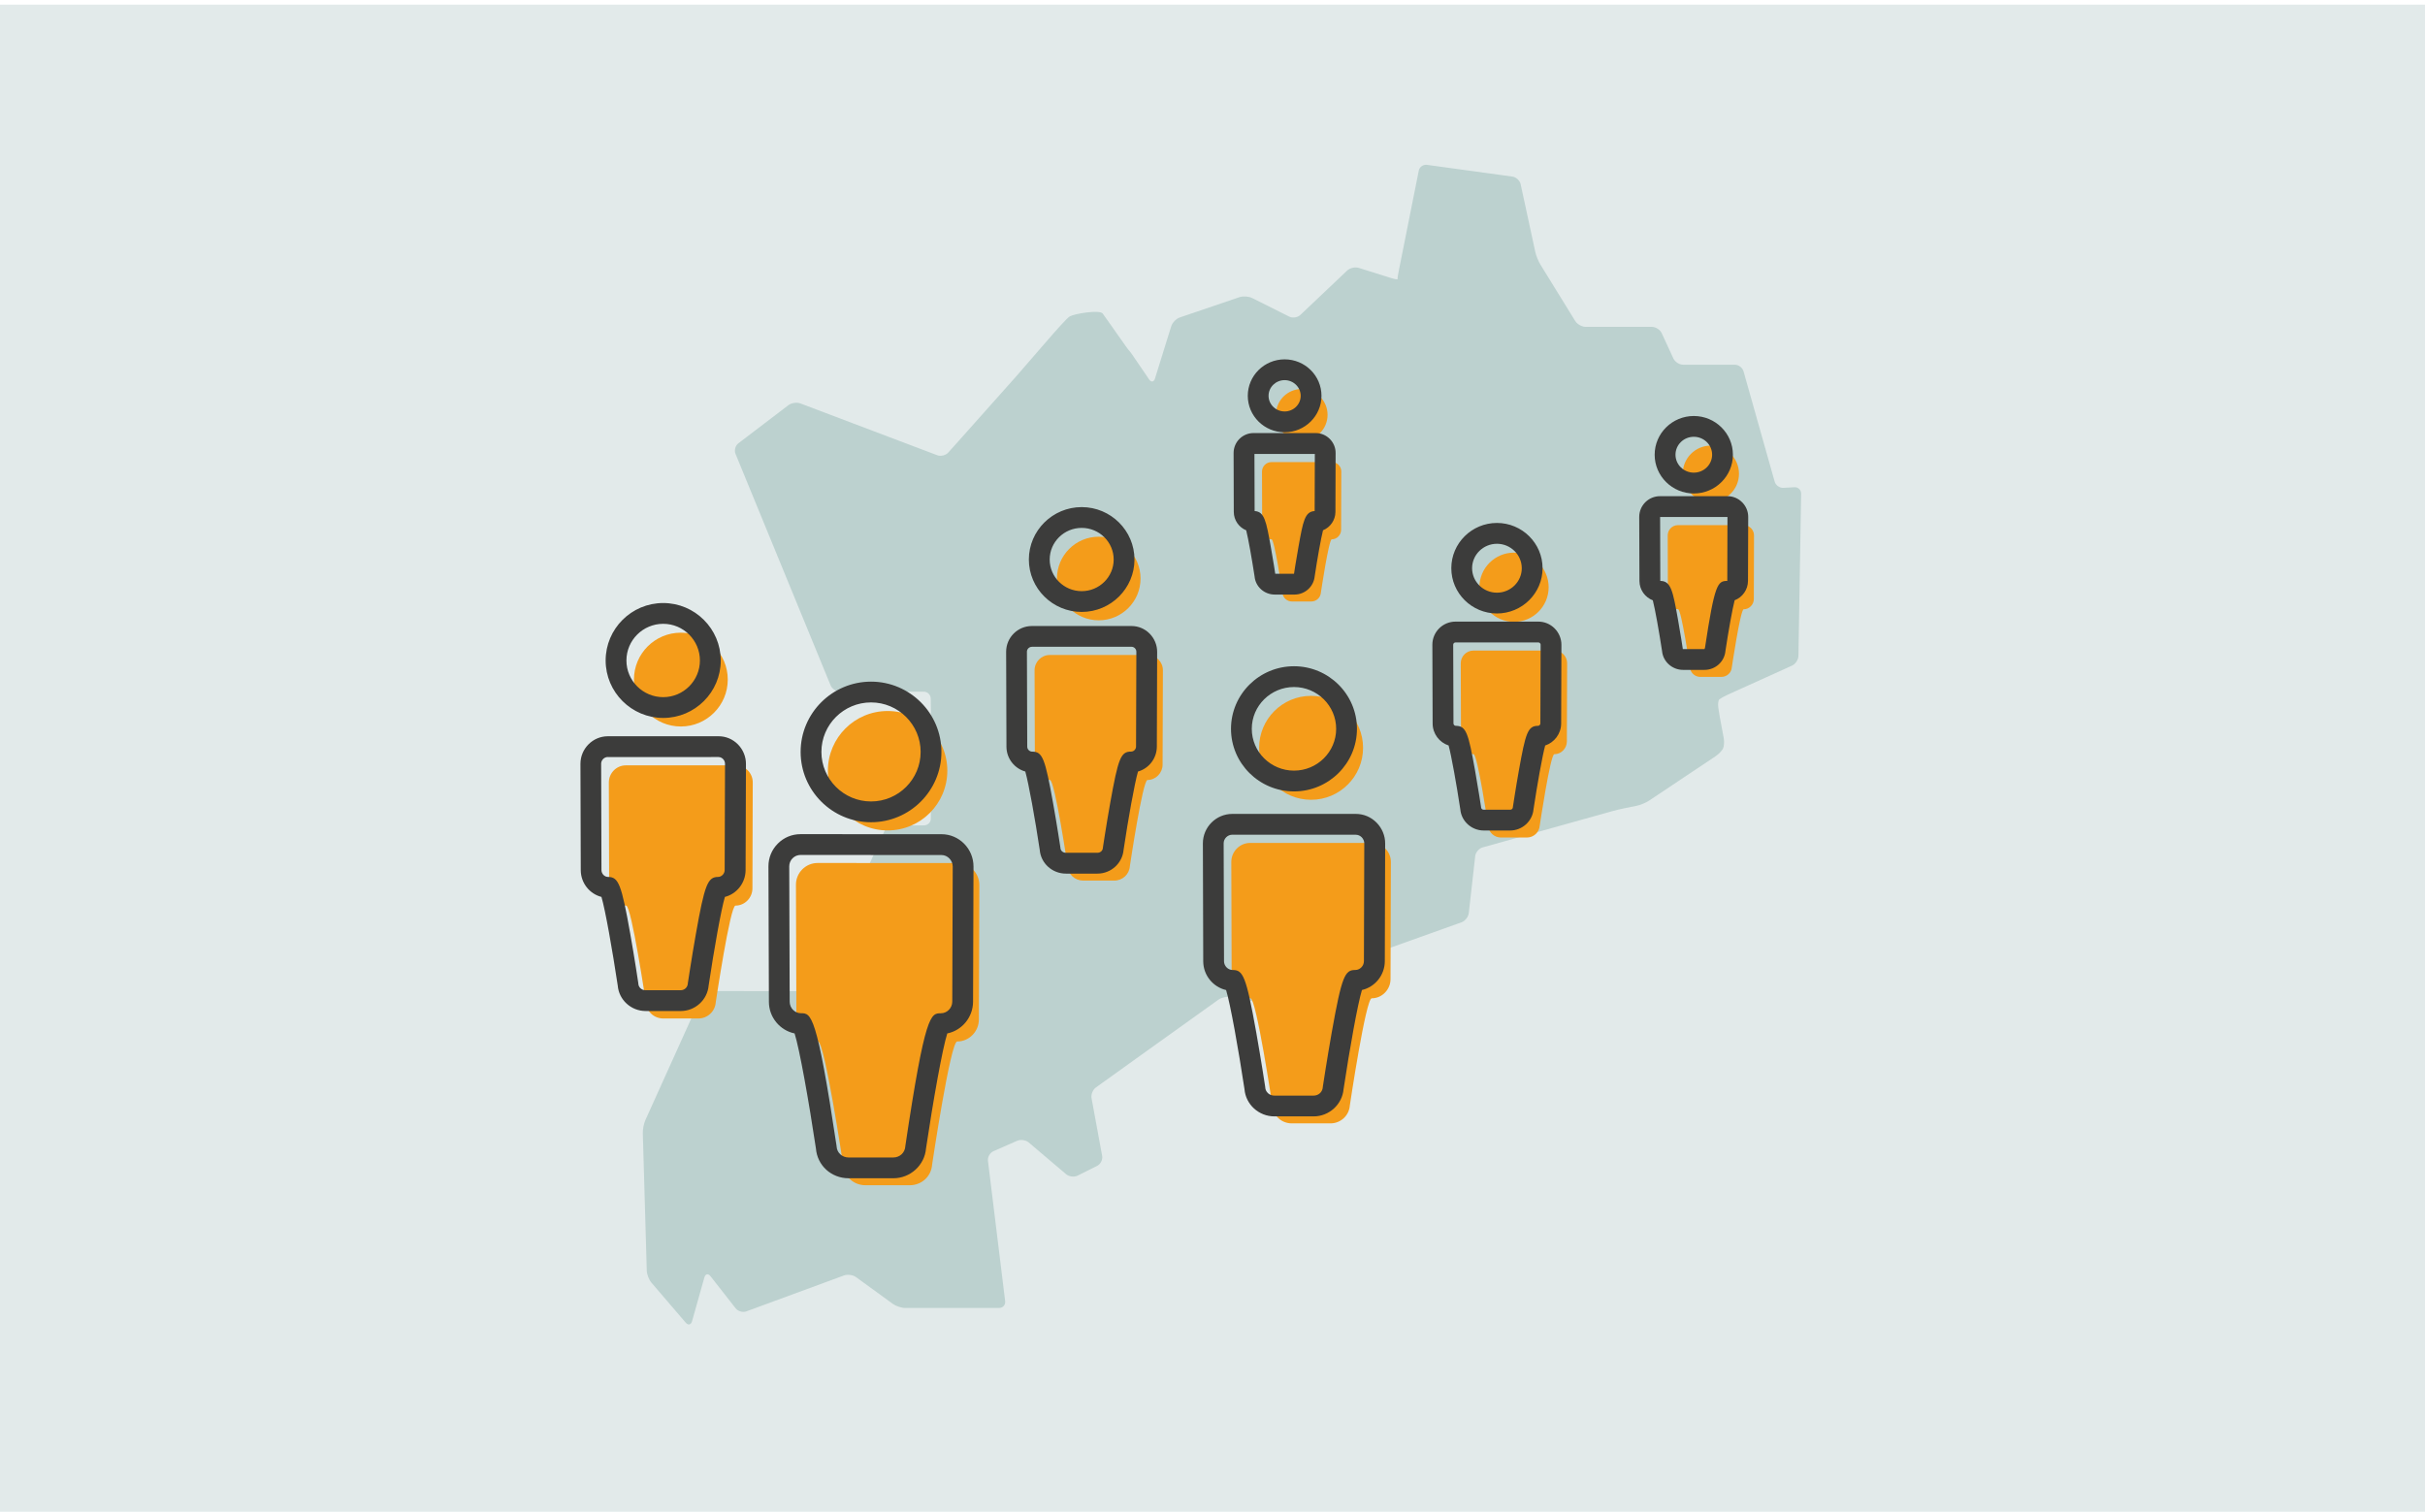
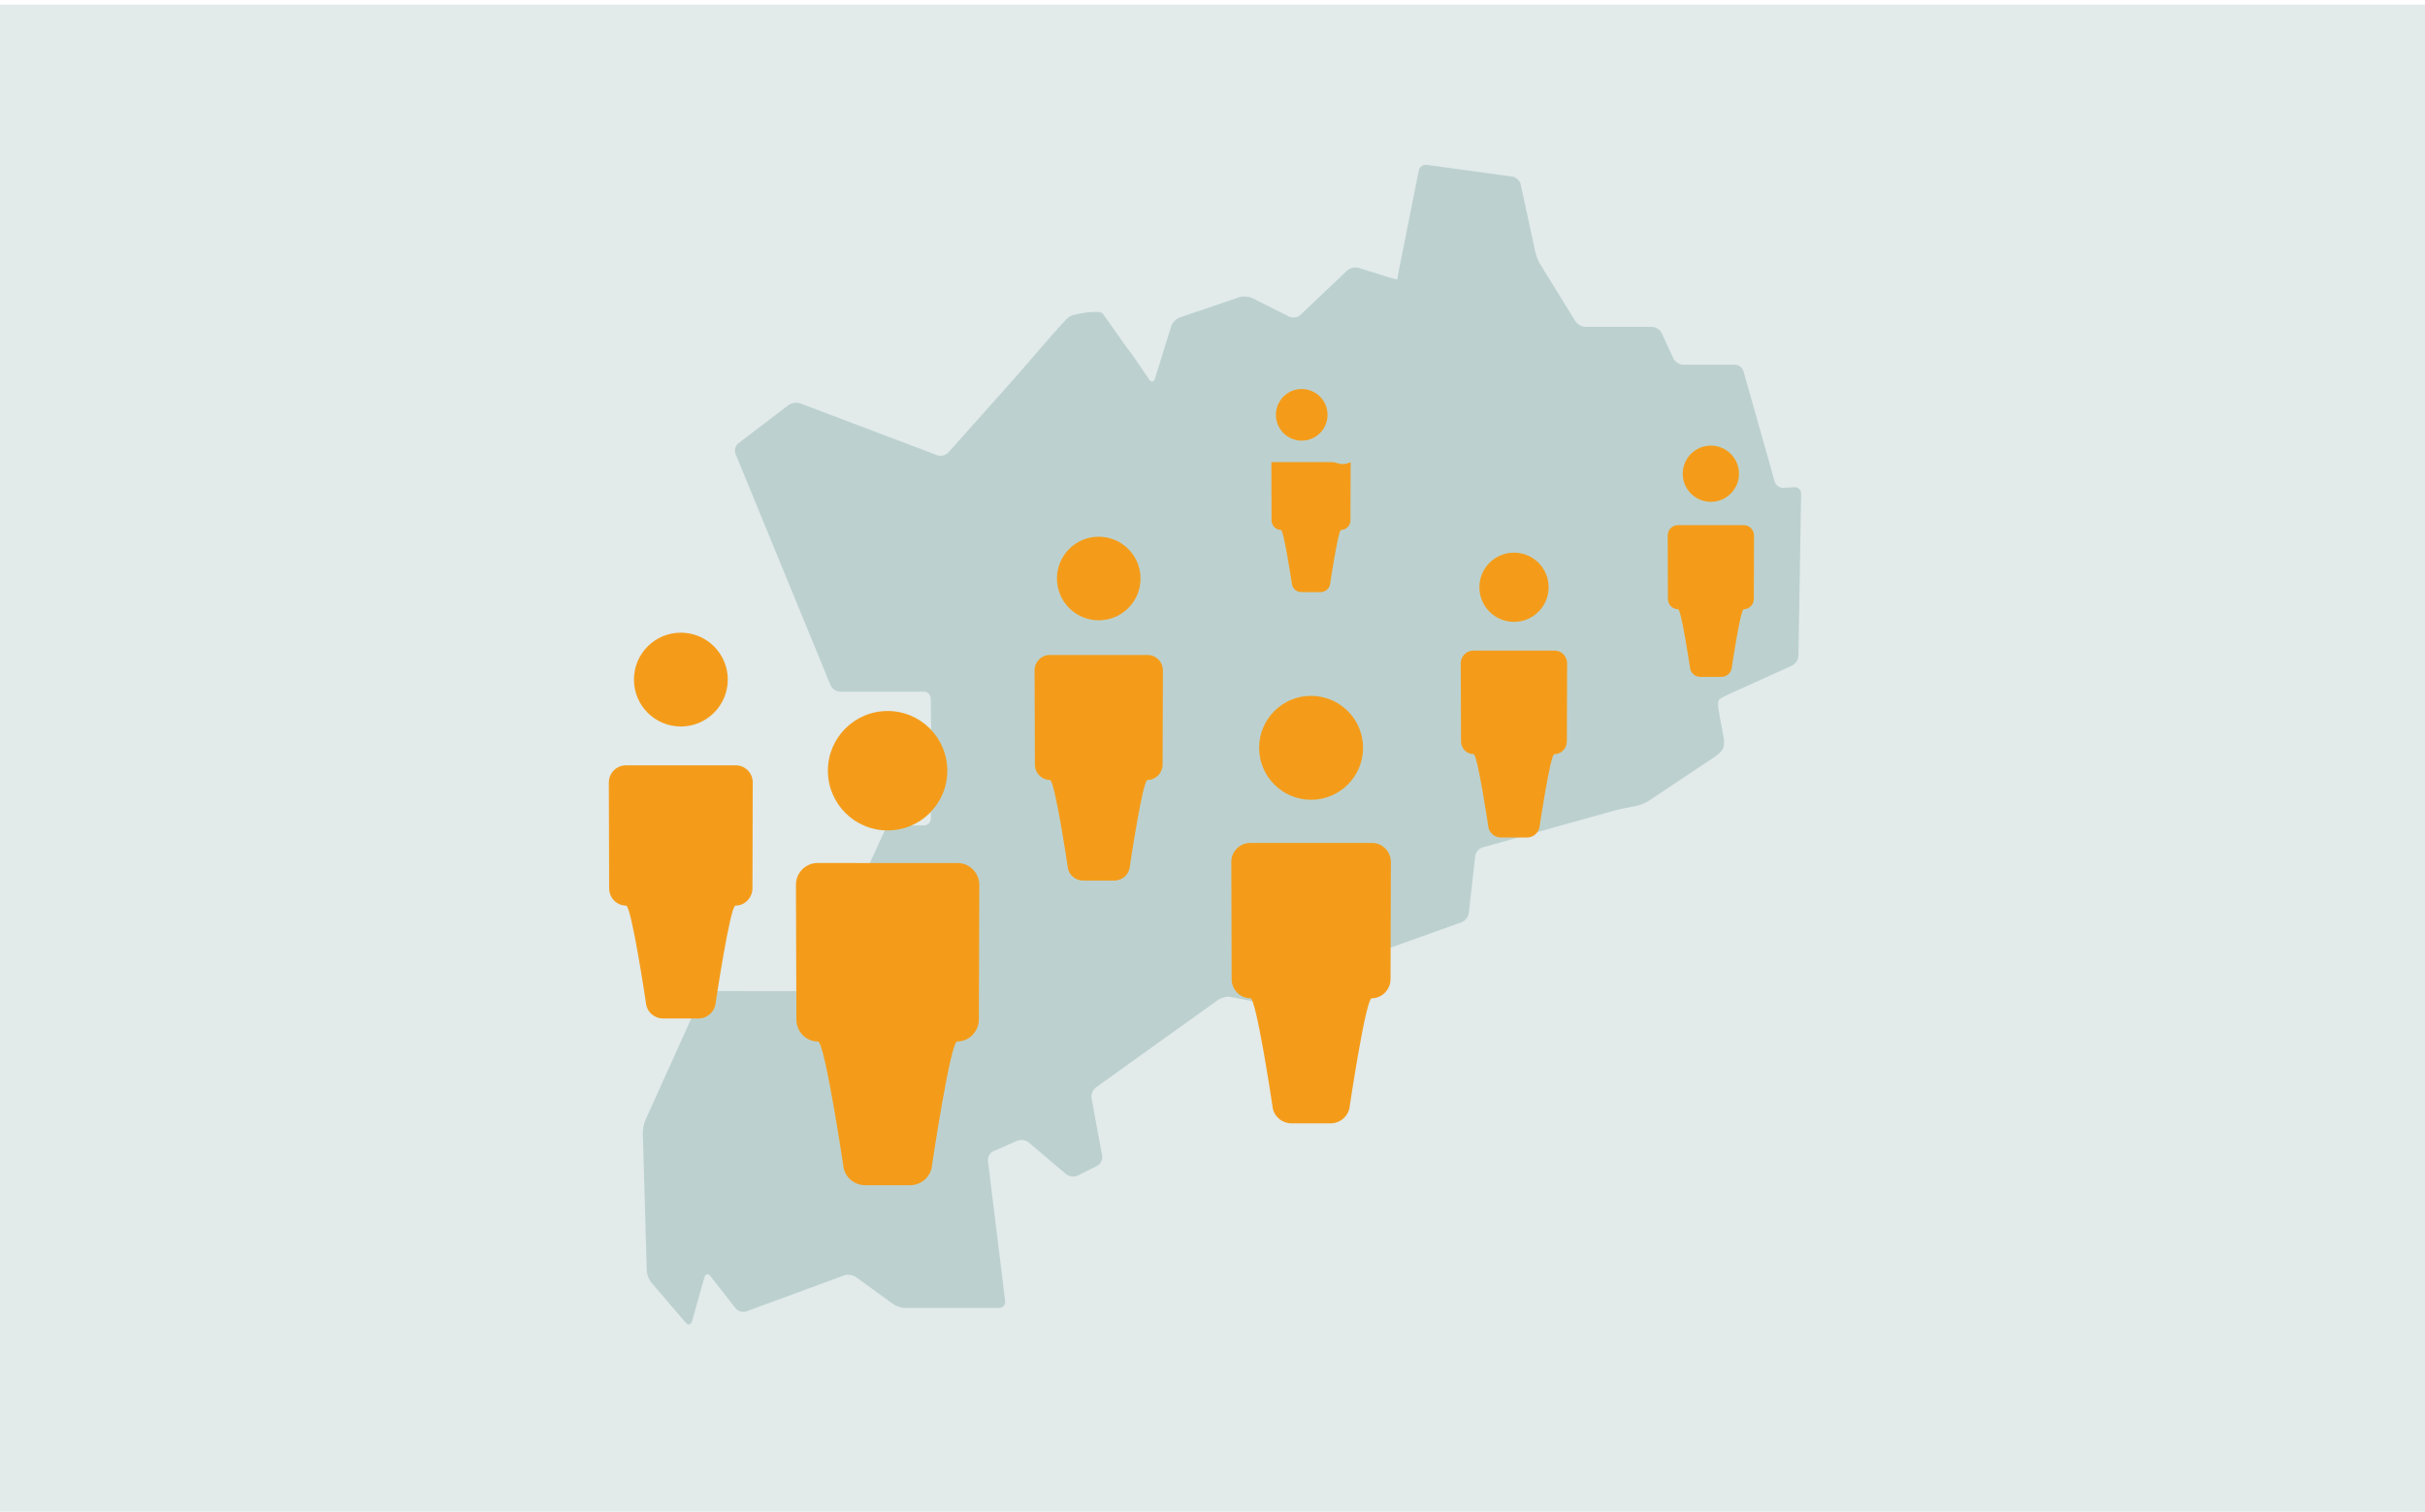
<svg xmlns="http://www.w3.org/2000/svg" xmlns:xlink="http://www.w3.org/1999/xlink" version="1.1" id="Ebene_1" x="0px" y="0px" width="538.9px" height="336px" viewBox="0 0 538.9 336" style="enable-background:new 0 0 538.9 336;" xml:space="preserve">
  <style type="text/css">
	.st0{clip-path:url(#SVGID_2_);}
	.st1{fill:#E2EAEA;}
	.st2{fill:#BCD1CF;}
	.st3{fill:#F49C1A;}
	.st4{fill:#3C3C3B;}
</style>
  <g>
    <defs>
      <rect id="SVGID_1_" y="1.03" width="538.9" height="334.97" />
    </defs>
    <clipPath id="SVGID_2_">
      <use xlink:href="#SVGID_1_" style="overflow:visible;" />
    </clipPath>
    <g class="st0">
      <polygon class="st1" points="-14.1,1.03 -14.1,336 553.99,336 553.99,1.03 -14.1,1.03   " />
    </g>
  </g>
  <g>
    <path class="st2" d="M398.25,147.93c0.76-0.35,1.4-1.32,1.41-2.16l0.6-36.04c0.01-0.84-0.66-1.49-1.5-1.44l-2.44,0.14   c-0.84,0.05-1.71-0.57-1.94-1.38l-6.92-24.52c-0.23-0.81-1.1-1.47-1.94-1.47h-11.48c-0.84,0-1.82-0.62-2.17-1.39l-2.6-5.63   c-0.35-0.76-1.33-1.39-2.17-1.39h-14.71c-0.84,0-1.89-0.58-2.33-1.3l-7.76-12.58c-0.44-0.71-0.95-1.97-1.12-2.79l-3.25-15.03   c-0.18-0.82-1-1.59-1.84-1.7l-18.99-2.61c-0.83-0.11-1.65,0.47-1.81,1.29l-3.74,18.73c-0.16,0.82-0.3,1.5-0.3,1.5   c0,0-0.13,0.67-0.3,1.5l-0.1,0.52c-0.16,0.82-0.29,1.53-0.27,1.58s0.02,0.17,0,0.28c-0.02,0.11-0.69-0.01-1.49-0.26l-7.15-2.24   c-0.8-0.25-1.96,0.02-2.57,0.6L288.97,70c-0.61,0.58-1.72,0.74-2.47,0.37l-8.25-4.13c-0.75-0.38-2.02-0.46-2.81-0.19l-13.26,4.51   c-0.8,0.27-1.65,1.15-1.9,1.95l-2.42,7.78c-0.25,0.8-0.45,1.46-0.45,1.46c0,0,0.2-0.66,0.45-1.46l0.25-0.8c0.25-0.8,0.25-0.8,0,0   l-1.44,4.64c-0.25,0.8-0.84,0.89-1.31,0.2l-0.96-1.42c-0.47-0.69-0.86-1.26-0.86-1.26c0,0-0.39-0.57-0.86-1.26l-0.78-1.15   c-0.47-0.69-0.88-1.25-0.9-1.23c-0.02,0.02-0.44-0.52-0.93-1.21l-0.03-0.05c-0.49-0.68-1.28-1.8-1.76-2.49c0,0-2.81-4.02-3.23-4.57   c-0.66-0.89-6.2,0-7.34,0.64c-0.6,0.34-3.67,3.85-3.67,3.85c-0.55,0.63-1,1.15-1,1.15s-0.45,0.52-1,1.15l-5.39,6.22   c-0.55,0.64-1,1.15-1,1.15c0,0-0.46,0.51-1.02,1.14l-9.62,10.8c-0.56,0.63-1.47,1.65-2.03,2.28l-2.25,2.51   c-0.56,0.63-1.66,0.9-2.45,0.6l-30.42-11.52c-0.79-0.3-1.97-0.12-2.64,0.38l-11.14,8.49c-0.67,0.51-0.95,1.56-0.63,2.34   l21.13,51.45c0.32,0.78,1.27,1.41,2.11,1.41h18.59c0.84,0,1.54,0.69,1.55,1.53l0.12,8.78c0.01,0.84,0.02,2.21,0.01,3.05   l-0.09,12.01c-0.01,0.84-0.01,1.53-0.01,1.53s-0.01,0.64-0.02,1.41c-0.01,0.78-0.71,1.41-1.55,1.41h-6.64   c-0.84,0-1.81,0.63-2.16,1.39l-15.53,34.05c-0.35,0.76-1.32,1.39-2.16,1.39H157.9c-0.84,0-1.81,0.63-2.16,1.39l-12.31,27.26   c-0.35,0.77-0.61,2.08-0.58,2.92l0.88,30.55c0.02,0.84,0.49,2.05,1.04,2.69l7.61,8.88c0.55,0.64,1.18,0.5,1.41-0.31l2.74-9.74   c0.23-0.81,0.84-0.93,1.36-0.27l5.59,7.14c0.52,0.66,1.59,0.97,2.37,0.68l21.71-7.99c0.79-0.29,1.99-0.12,2.67,0.37l8.19,5.96   c0.68,0.49,1.92,0.9,2.76,0.9h20.85c0.84,0,1.44-0.68,1.34-1.52L219.55,258c-0.1-0.83,0.44-1.79,1.21-2.13l5.28-2.32   c0.77-0.34,1.92-0.17,2.56,0.37l8.33,7.07c0.64,0.54,1.78,0.68,2.53,0.31l4.38-2.19c0.75-0.38,1.24-1.36,1.09-2.19l-2.36-12.83   c-0.15-0.83,0.28-1.9,0.97-2.39l1.49-1.07c0.68-0.49,1.8-1.29,2.48-1.78l4.85-3.48c0.68-0.49,1.8-1.29,2.48-1.78l15.93-11.4   c0.68-0.49,1.92-0.76,2.74-0.6l4.97,0.97c0.82,0.16,2.04-0.13,2.71-0.64l8.18-6.32c0.66-0.51,1.77-1.32,2.46-1.8l0.07-0.05   c0.69-0.48,1.26-0.83,1.27-0.79s0.27-0.13,0.57-0.4c0.31-0.26,1.12-0.87,1.81-1.35l2.91-2.01c0.69-0.48,1.56-0.25,1.94,0.5   l1.02,2.04c0.38,0.75,1.33,1.13,2.12,0.85l21.25-7.6c0.79-0.28,1.51-1.2,1.61-2.03l1.43-12.68c0.09-0.83,0.83-1.7,1.64-1.93   l28.71-8.03c0.81-0.23,2.14-0.55,2.97-0.71l2.54-0.51c0.82-0.16,2.07-0.68,2.77-1.15l14.72-9.82c0.7-0.47,1.47-1.25,1.71-1.73   c0.24-0.49,0.32-1.56,0.16-2.39l-0.61-3.27c-0.15-0.83-0.28-1.5-0.28-1.5s-0.11-0.68-0.24-1.51l-0.06-0.41   c-0.13-0.83-0.02-1.68,0.24-1.9c0.26-0.21,1.1-0.67,1.86-1.02L398.25,147.93L398.25,147.93z" />
  </g>
  <g>
    <path class="st3" d="M212.85,191.82c-0.01,0-29.09-0.01-31.16-0.01h-0.01c-2.66,0-4.81,2.19-4.8,4.84l0.1,30   c0.01,2.65,2.15,4.84,4.79,4.84h0.01c1.49,0,5.59,27.38,5.59,27.38c0.17,2.61,2.33,4.56,4.95,4.56h9.87c2.61,0,4.78-1.97,4.95-4.59   c0,0,4.08-27.36,5.57-27.36h0.03c2.62,0,4.78-2.23,4.79-4.85l0.1-29.94C217.63,194.06,215.5,191.82,212.85,191.82L212.85,191.82   L212.85,191.82z M210.52,171.29c0,7.34-5.94,13.28-13.26,13.28c-7.34,0-13.28-5.94-13.28-13.28c0-7.32,5.94-13.26,13.28-13.26   C204.58,158.03,210.52,163.97,210.52,171.29L210.52,171.29L210.52,171.29z M163.55,170.11c0,0-22.85,0-24.47,0h-0.01   c-2.08,0-3.77,1.72-3.77,3.8l0.07,23.57c0.01,2.08,1.7,3.8,3.76,3.8h0.01c1.18,0,4.39,21.51,4.39,21.51   c0.13,2.04,1.82,3.58,3.89,3.58h7.75c2.05,0,3.75-1.56,3.89-3.61c0,0,3.2-21.48,4.38-21.48h0.01c2.08,0,3.75-1.76,3.76-3.81   l0.07-23.54C167.31,171.87,165.63,170.11,163.55,170.11L163.55,170.11L163.55,170.11z M161.73,151.04   c0,5.75-4.67,10.43-10.42,10.43c-5.77,0-10.43-4.67-10.43-10.43c0-5.76,4.66-10.42,10.43-10.42   C157.05,140.62,161.73,145.28,161.73,151.04L161.73,151.04L161.73,151.04z" />
  </g>
  <g>
    <path class="st3" d="M255.09,145.58c0,0-20.36,0-21.81,0h-0.01c-1.85,0-3.36,1.53-3.36,3.39l0.07,21c0.01,1.85,1.51,3.39,3.35,3.39   h0.01c1.05,0,3.92,19.17,3.92,19.17c0.11,1.82,1.62,3.19,3.46,3.19h6.91c1.83,0,3.34-1.39,3.46-3.22c0,0,2.85-19.14,3.91-19.14   h0.01c1.85,0,3.34-1.57,3.35-3.4l0.07-20.97C258.44,147.15,256.93,145.58,255.09,145.58L255.09,145.58L255.09,145.58z    M253.46,128.58c0,5.13-4.16,9.29-9.29,9.29c-5.14,0-9.29-4.16-9.29-9.29c0-5.13,4.15-9.29,9.29-9.29   C249.29,119.3,253.46,123.45,253.46,128.58L253.46,128.58L253.46,128.58z" />
  </g>
  <g>
    <path class="st3" d="M345.49,144.6c0,0-16.87,0-18.07,0h-0.01c-1.53,0-2.79,1.27-2.79,2.81l0.06,17.4   c0.01,1.53,1.25,2.81,2.78,2.81h0.01c0.87,0,3.24,15.88,3.24,15.88c0.09,1.51,1.35,2.65,2.87,2.65h5.72c1.52,0,2.77-1.15,2.87-2.66   c0,0,2.37-15.86,3.24-15.86h0.01c1.53,0,2.77-1.3,2.78-2.82l0.06-17.38C348.27,145.9,347.03,144.6,345.49,144.6L345.49,144.6   L345.49,144.6z M344.15,130.52c0,4.25-3.45,7.7-7.69,7.7c-4.26,0-7.7-3.45-7.7-7.7c0-4.25,3.44-7.69,7.7-7.69   C340.7,122.83,344.15,126.27,344.15,130.52L344.15,130.52L344.15,130.52z" />
  </g>
  <g>
    <path class="st3" d="M304.93,187.35c0,0-25.32,0-27.11,0h-0.01c-2.3,0-4.18,1.91-4.18,4.21l0.08,26.11   c0.01,2.3,1.88,4.21,4.17,4.21h0.01c1.3,0,4.87,23.83,4.87,23.83c0.14,2.26,2.02,3.97,4.31,3.97h8.59c2.27,0,4.15-1.72,4.31-4   c0,0,3.55-23.8,4.86-23.8h0.01c2.3,0,4.15-1.95,4.17-4.22l0.08-26.08C309.1,189.3,307.23,187.35,304.93,187.35L304.93,187.35   L304.93,187.35z M302.91,166.21c0,6.37-5.18,11.55-11.55,11.55c-6.39,0-11.55-5.18-11.55-11.55c0-6.38,5.16-11.55,11.55-11.55   C297.73,154.67,302.91,159.83,302.91,166.21L302.91,166.21L302.91,166.21z" />
  </g>
  <g>
    <path class="st3" d="M387.55,116.72c0,0-13.69,0-14.67,0h-0.01c-1.25,0-2.26,1.03-2.26,2.28l0.04,14.13   c0.01,1.25,1.02,2.28,2.26,2.28h0.01c0.71,0,2.63,12.89,2.63,12.89c0.08,1.22,1.09,2.15,2.33,2.15h4.65c1.23,0,2.25-0.93,2.33-2.16   c0,0,1.92-12.87,2.63-12.87h0.01c1.24,0,2.25-1.06,2.25-2.29l0.04-14.1C389.8,117.78,388.79,116.72,387.55,116.72L387.55,116.72   L387.55,116.72z M386.45,105.29c0,3.45-2.8,6.25-6.25,6.25c-3.46,0-6.25-2.8-6.25-6.25c0-3.45,2.79-6.25,6.25-6.25   C383.65,99.05,386.45,101.84,386.45,105.29L386.45,105.29L386.45,105.29z" />
  </g>
  <g>
-     <path class="st3" d="M296.02,102.71c0,0-12.59,0-13.48,0h-0.01c-1.14,0-2.08,0.95-2.08,2.09l0.04,12.98   c0.01,1.14,0.94,2.09,2.07,2.09h0.01c0.65,0,2.42,11.85,2.42,11.85c0.07,1.12,1,1.97,2.14,1.97h4.27c1.13,0,2.06-0.86,2.14-1.99   c0,0,1.76-11.83,2.41-11.83h0.01c1.14,0,2.06-0.97,2.07-2.1l0.04-12.96C298.09,103.68,297.16,102.71,296.02,102.71L296.02,102.71   L296.02,102.71z M295.02,92.2c0,3.17-2.57,5.74-5.74,5.74c-3.18,0-5.74-2.57-5.74-5.74c0-3.17,2.57-5.74,5.74-5.74   C292.44,86.46,295.02,89.03,295.02,92.2L295.02,92.2L295.02,92.2z" />
+     <path class="st3" d="M296.02,102.71c0,0-12.59,0-13.48,0h-0.01l0.04,12.98   c0.01,1.14,0.94,2.09,2.07,2.09h0.01c0.65,0,2.42,11.85,2.42,11.85c0.07,1.12,1,1.97,2.14,1.97h4.27c1.13,0,2.06-0.86,2.14-1.99   c0,0,1.76-11.83,2.41-11.83h0.01c1.14,0,2.06-0.97,2.07-2.1l0.04-12.96C298.09,103.68,297.16,102.71,296.02,102.71L296.02,102.71   L296.02,102.71z M295.02,92.2c0,3.17-2.57,5.74-5.74,5.74c-3.18,0-5.74-2.57-5.74-5.74c0-3.17,2.57-5.74,5.74-5.74   C292.44,86.46,295.02,89.03,295.02,92.2L295.02,92.2L295.02,92.2z" />
  </g>
  <g>
-     <path class="st4" d="M198.52,261.88h-9.92c-3.87,0-6.98-2.84-7.28-6.63c-1.58-10.54-3.67-22.24-4.74-25.56   c-3.24-0.67-5.7-3.56-5.71-7.02l-0.1-30.1c-0.01-1.91,0.73-3.71,2.08-5.07c1.35-1.36,3.14-2.1,5.05-2.1   c1.96,0,27.68,0.01,30.98,0.01h0.35c3.92,0,7.11,3.23,7.11,7.19l-0.1,30.05c-0.02,3.47-2.48,6.38-5.73,7.04   c-1.07,3.33-3.15,15.01-4.72,25.54C205.49,258.97,202.31,261.88,198.52,261.88z M177.92,190.02c-0.68,0-1.31,0.26-1.79,0.74   c-0.48,0.48-0.74,1.12-0.74,1.79l0.1,30.1c0.01,1.41,1.13,2.55,2.5,2.55c2.26,0,3.5,0,7.91,29.45l0.02,0.2   c0.09,1.37,1.23,2.41,2.67,2.41h9.92c1.43,0,2.58-1.05,2.67-2.45l0.02-0.18c4.39-29.42,5.63-29.42,7.89-29.42   c1.38,0,2.52-1.18,2.53-2.57l0.1-30.04c0-1.38-1.14-2.56-2.49-2.56h-0.35C205.59,190.03,179.86,190.02,177.92,190.02z    M291.91,248.13h-8.69c-3.48,0-6.39-2.65-6.66-6.04c-1.36-8.99-3.15-18.99-4.09-22.04c-2.89-0.67-5.06-3.27-5.08-6.36l-0.08-26.24   c0-3.61,2.94-6.55,6.54-6.55h27.45c1.73,0,3.36,0.68,4.6,1.93c1.23,1.24,1.93,2.93,1.92,4.65l-0.08,26.18   c-0.02,3.11-2.19,5.72-5.08,6.38c-0.94,3.06-2.73,13.04-4.08,22.02C298.28,245.48,295.37,248.13,291.91,248.13z M273.86,185.52   c-1.06,0-1.93,0.88-1.93,1.92l0.08,26.22c0.01,1.04,0.88,1.93,1.91,1.93c2.29,0,2.99,1.2,5.25,13.87   c1.06,5.95,1.97,11.97,1.98,12.03l0.02,0.2c0.06,1.04,0.95,1.82,2.05,1.82h8.69c1.1,0,1.98-0.8,2.05-1.86l0.02-0.19   c0.01-0.06,0.92-6.08,1.97-12.01c2.25-12.67,2.95-13.86,5.23-13.86c1.04,0,1.91-0.89,1.92-1.95l0.08-26.18c0-0.5-0.21-1-0.57-1.37   c-0.36-0.36-0.83-0.56-1.32-0.56H273.86z M151.28,224.71h-7.79c-3.25,0-5.95-2.47-6.21-5.65c-1.2-7.97-2.77-16.85-3.62-19.71   c-2.63-0.67-4.58-3.07-4.6-5.92l-0.07-23.66c0-3.38,2.74-6.13,6.1-6.13h24.61c1.61,0,3.13,0.64,4.28,1.8   c1.15,1.16,1.8,2.75,1.79,4.36l-0.08,23.61c-0.02,2.86-1.98,5.27-4.6,5.94c-0.85,2.87-2.42,11.74-3.61,19.69   C157.21,222.22,154.5,224.71,151.28,224.71z M135.09,168.25c-0.82,0-1.5,0.69-1.5,1.5l0.07,23.65c0.01,0.81,0.68,1.51,1.47,1.51   c2.34,0,2.98,1.66,4.94,12.7c0.95,5.36,1.77,10.8,1.77,10.85l0.02,0.2c0.05,0.81,0.74,1.43,1.6,1.43h7.79   c0.86,0,1.54-0.63,1.6-1.47l0.02-0.18c0.01-0.05,0.82-5.48,1.77-10.84c1.93-10.91,2.62-12.69,4.92-12.69   c0.79,0,1.48-0.71,1.48-1.53l0.08-23.61c0-0.4-0.16-0.79-0.45-1.08c-0.16-0.16-0.5-0.43-1-0.43H135.09z M243.88,194.17h-7.01   c-3.04,0-5.57-2.3-5.81-5.26c-1.03-6.83-2.45-14.75-3.21-17.43c-2.4-0.67-4.17-2.88-4.19-5.49l-0.07-21.13   c0-3.16,2.57-5.72,5.72-5.72h22.14c1.52,0,2.95,0.6,4.03,1.69c1.07,1.08,1.68,2.56,1.67,4.06l-0.07,21.08   c-0.02,2.62-1.79,4.84-4.19,5.51c-0.77,2.68-2.18,10.59-3.2,17.41C249.43,191.86,246.9,194.17,243.88,194.17z M229.32,143.76   c-0.61,0-1.11,0.5-1.11,1.09l0.07,21.11c0,0.59,0.5,1.1,1.09,1.1c2.3,0,2.86,1.4,4.67,11.54c0.86,4.79,1.59,9.65,1.6,9.7l0.02,0.2   c0.04,0.59,0.56,1.04,1.21,1.04h7.01c0.65,0,1.17-0.46,1.21-1.08l0.02-0.19c0.01-0.05,0.74-4.9,1.59-9.69   c1.81-10.13,2.37-11.53,4.66-11.53c0.59,0,1.1-0.52,1.1-1.12l0.07-21.08c0-0.29-0.12-0.57-0.33-0.78   c-0.12-0.12-0.38-0.32-0.75-0.32H229.32z M335.57,184.59h-5.83c-2.72,0-4.99-2.06-5.22-4.71c-0.83-5.47-1.96-11.83-2.6-14.19   c-2.05-0.67-3.54-2.6-3.55-4.87l-0.06-17.52c0-2.84,2.31-5.14,5.15-5.14h18.4c1.37,0,2.65,0.54,3.63,1.52   c0.96,0.97,1.51,2.3,1.5,3.65l-0.06,17.48c-0.01,2.28-1.51,4.21-3.55,4.89c-0.64,2.36-1.77,8.71-2.59,14.17   C340.55,182.53,338.28,184.59,335.57,184.59z M323.47,142.78c-0.29,0-0.53,0.24-0.53,0.51l0.06,17.51c0,0.27,0.24,0.52,0.52,0.52   c2.3,0,2.79,1.62,4.27,9.9c0.71,3.98,1.32,8.01,1.33,8.05l0.02,0.2c0.02,0.29,0.28,0.5,0.61,0.5h5.83c0.34,0,0.59-0.22,0.62-0.53   l0.02-0.19c0.01-0.04,0.61-4.07,1.32-8.04c1.48-8.27,1.96-9.89,4.25-9.89c0.3,0,0.52-0.29,0.52-0.54l0.06-17.48   c0-0.19-0.11-0.32-0.16-0.37c-0.06-0.06-0.18-0.15-0.35-0.15H323.47z M193.57,182.75c-8.63,0-15.65-7.01-15.65-15.63   c0-8.61,7.02-15.62,15.65-15.62c8.62,0,15.64,7.01,15.64,15.62C209.21,175.74,202.19,182.75,193.57,182.75z M193.57,156.12   c-6.08,0-11.03,4.93-11.03,11c0,6.07,4.95,11.01,11.03,11.01c6.08,0,11.02-4.94,11.02-11.01   C204.59,161.06,199.64,156.12,193.57,156.12z M287.56,175.9c-7.72,0-14-6.24-14-13.91c0-7.67,6.28-13.91,14-13.91   c7.72,0,13.99,6.24,13.99,13.91C301.56,169.66,295.28,175.9,287.56,175.9z M287.56,152.7c-5.17,0-9.38,4.17-9.38,9.29   c0,5.12,4.21,9.29,9.38,9.29c5.17,0,9.37-4.17,9.37-9.29C296.93,156.87,292.73,152.7,287.56,152.7z M147.38,159.57   c-7.05,0-12.79-5.73-12.79-12.77c0-7.04,5.74-12.77,12.79-12.77c7.05,0,12.79,5.73,12.79,12.77   C160.17,153.84,154.43,159.57,147.38,159.57z M147.38,138.65c-4.5,0-8.17,3.65-8.17,8.15c0,4.49,3.66,8.15,8.17,8.15   c4.5,0,8.16-3.66,8.16-8.15C155.54,142.31,151.88,138.65,147.38,138.65z M378.78,148.89h-4.75c-2.43,0-4.47-1.84-4.68-4.21   c-0.65-4.26-1.53-9.23-2.05-11.25c-1.73-0.67-2.96-2.34-2.97-4.29l-0.05-14.25c0-2.55,2.07-4.61,4.62-4.61h14.99   c1.23,0,2.39,0.48,3.26,1.36c0.88,0.88,1.35,2.04,1.35,3.27l-0.05,14.21c-0.01,1.96-1.24,3.64-2.97,4.3   c-0.52,2.03-1.4,6.99-2.04,11.24C383.24,147.05,381.21,148.89,378.78,148.89z M368.98,129.12c2.37,0,2.78,2.29,3.88,8.39   c0.58,3.24,1.08,6.53,1.08,6.56l0.02,0.2l4.82,0l0.01-0.09l0.09-0.12c2.17-14.35,2.82-14.94,4.97-14.94l0.04-14.21h-14.97   l0.04,14.22C368.97,129.12,368.97,129.12,368.98,129.12z M332.66,136.35c-5.59,0-10.14-4.51-10.14-10.06   c0-5.55,4.55-10.06,10.14-10.06c5.59,0,10.14,4.51,10.14,10.06C342.8,131.84,338.25,136.35,332.66,136.35z M332.66,120.86   c-3.04,0-5.52,2.44-5.52,5.43c0,3,2.48,5.44,5.52,5.44c3.04,0,5.52-2.44,5.52-5.44C338.17,123.3,335.7,120.86,332.66,120.86z    M240.38,136.01c-6.47,0-11.74-5.23-11.74-11.65c0-6.42,5.27-11.65,11.74-11.65c6.47,0,11.73,5.23,11.73,11.65   C252.11,130.78,246.85,136.01,240.38,136.01z M240.38,117.33c-3.92,0-7.11,3.15-7.11,7.03c0,3.88,3.19,7.03,7.11,7.03   c3.92,0,7.11-3.15,7.11-7.03C247.49,120.49,244.3,117.33,240.38,117.33z M287.66,132.15h-4.37c-2.34,0-4.29-1.76-4.49-4.04   c-0.59-3.85-1.38-8.33-1.86-10.24c-1.61-0.66-2.75-2.24-2.76-4.08l-0.04-13.11c0-2.45,1.99-4.43,4.44-4.43h13.81   c1.18,0,2.29,0.47,3.13,1.31c0.84,0.85,1.3,1.96,1.29,3.14l-0.04,13.07c-0.01,1.85-1.15,3.43-2.76,4.09   c-0.48,1.9-1.27,6.38-1.85,10.23C291.94,130.38,289.99,132.15,287.66,132.15z M283.39,127.53l4.17,0l0.01-0.04   c0-0.03,0.46-3.05,1-6.03c1-5.58,1.39-7.76,3.58-7.87l0.04-12.7h-13.42l0.04,12.7c2.19,0.11,2.58,2.3,3.58,7.88   c0.54,2.98,1,6.01,1,6.04L283.39,127.53z M376.41,109.68c-4.79,0-8.7-3.86-8.7-8.61c0-4.75,3.9-8.61,8.7-8.61   c4.79,0,8.69,3.86,8.69,8.61C385.1,105.82,381.2,109.68,376.41,109.68z M376.41,97.08c-2.25,0-4.07,1.79-4.07,3.98   c0,2.2,1.83,3.99,4.07,3.99c2.24,0,4.07-1.79,4.07-3.99C380.48,98.87,378.66,97.08,376.41,97.08z M285.48,96.08   c-4.52,0-8.19-3.64-8.19-8.11c0-4.47,3.67-8.1,8.19-8.1c4.52,0,8.19,3.63,8.19,8.1C293.67,92.44,289.99,96.08,285.48,96.08z    M285.48,84.49c-1.97,0-3.57,1.56-3.57,3.48c0,1.92,1.6,3.48,3.57,3.48c1.97,0,3.57-1.56,3.57-3.48   C289.04,86.06,287.44,84.49,285.48,84.49z" />
-   </g>
+     </g>
</svg>